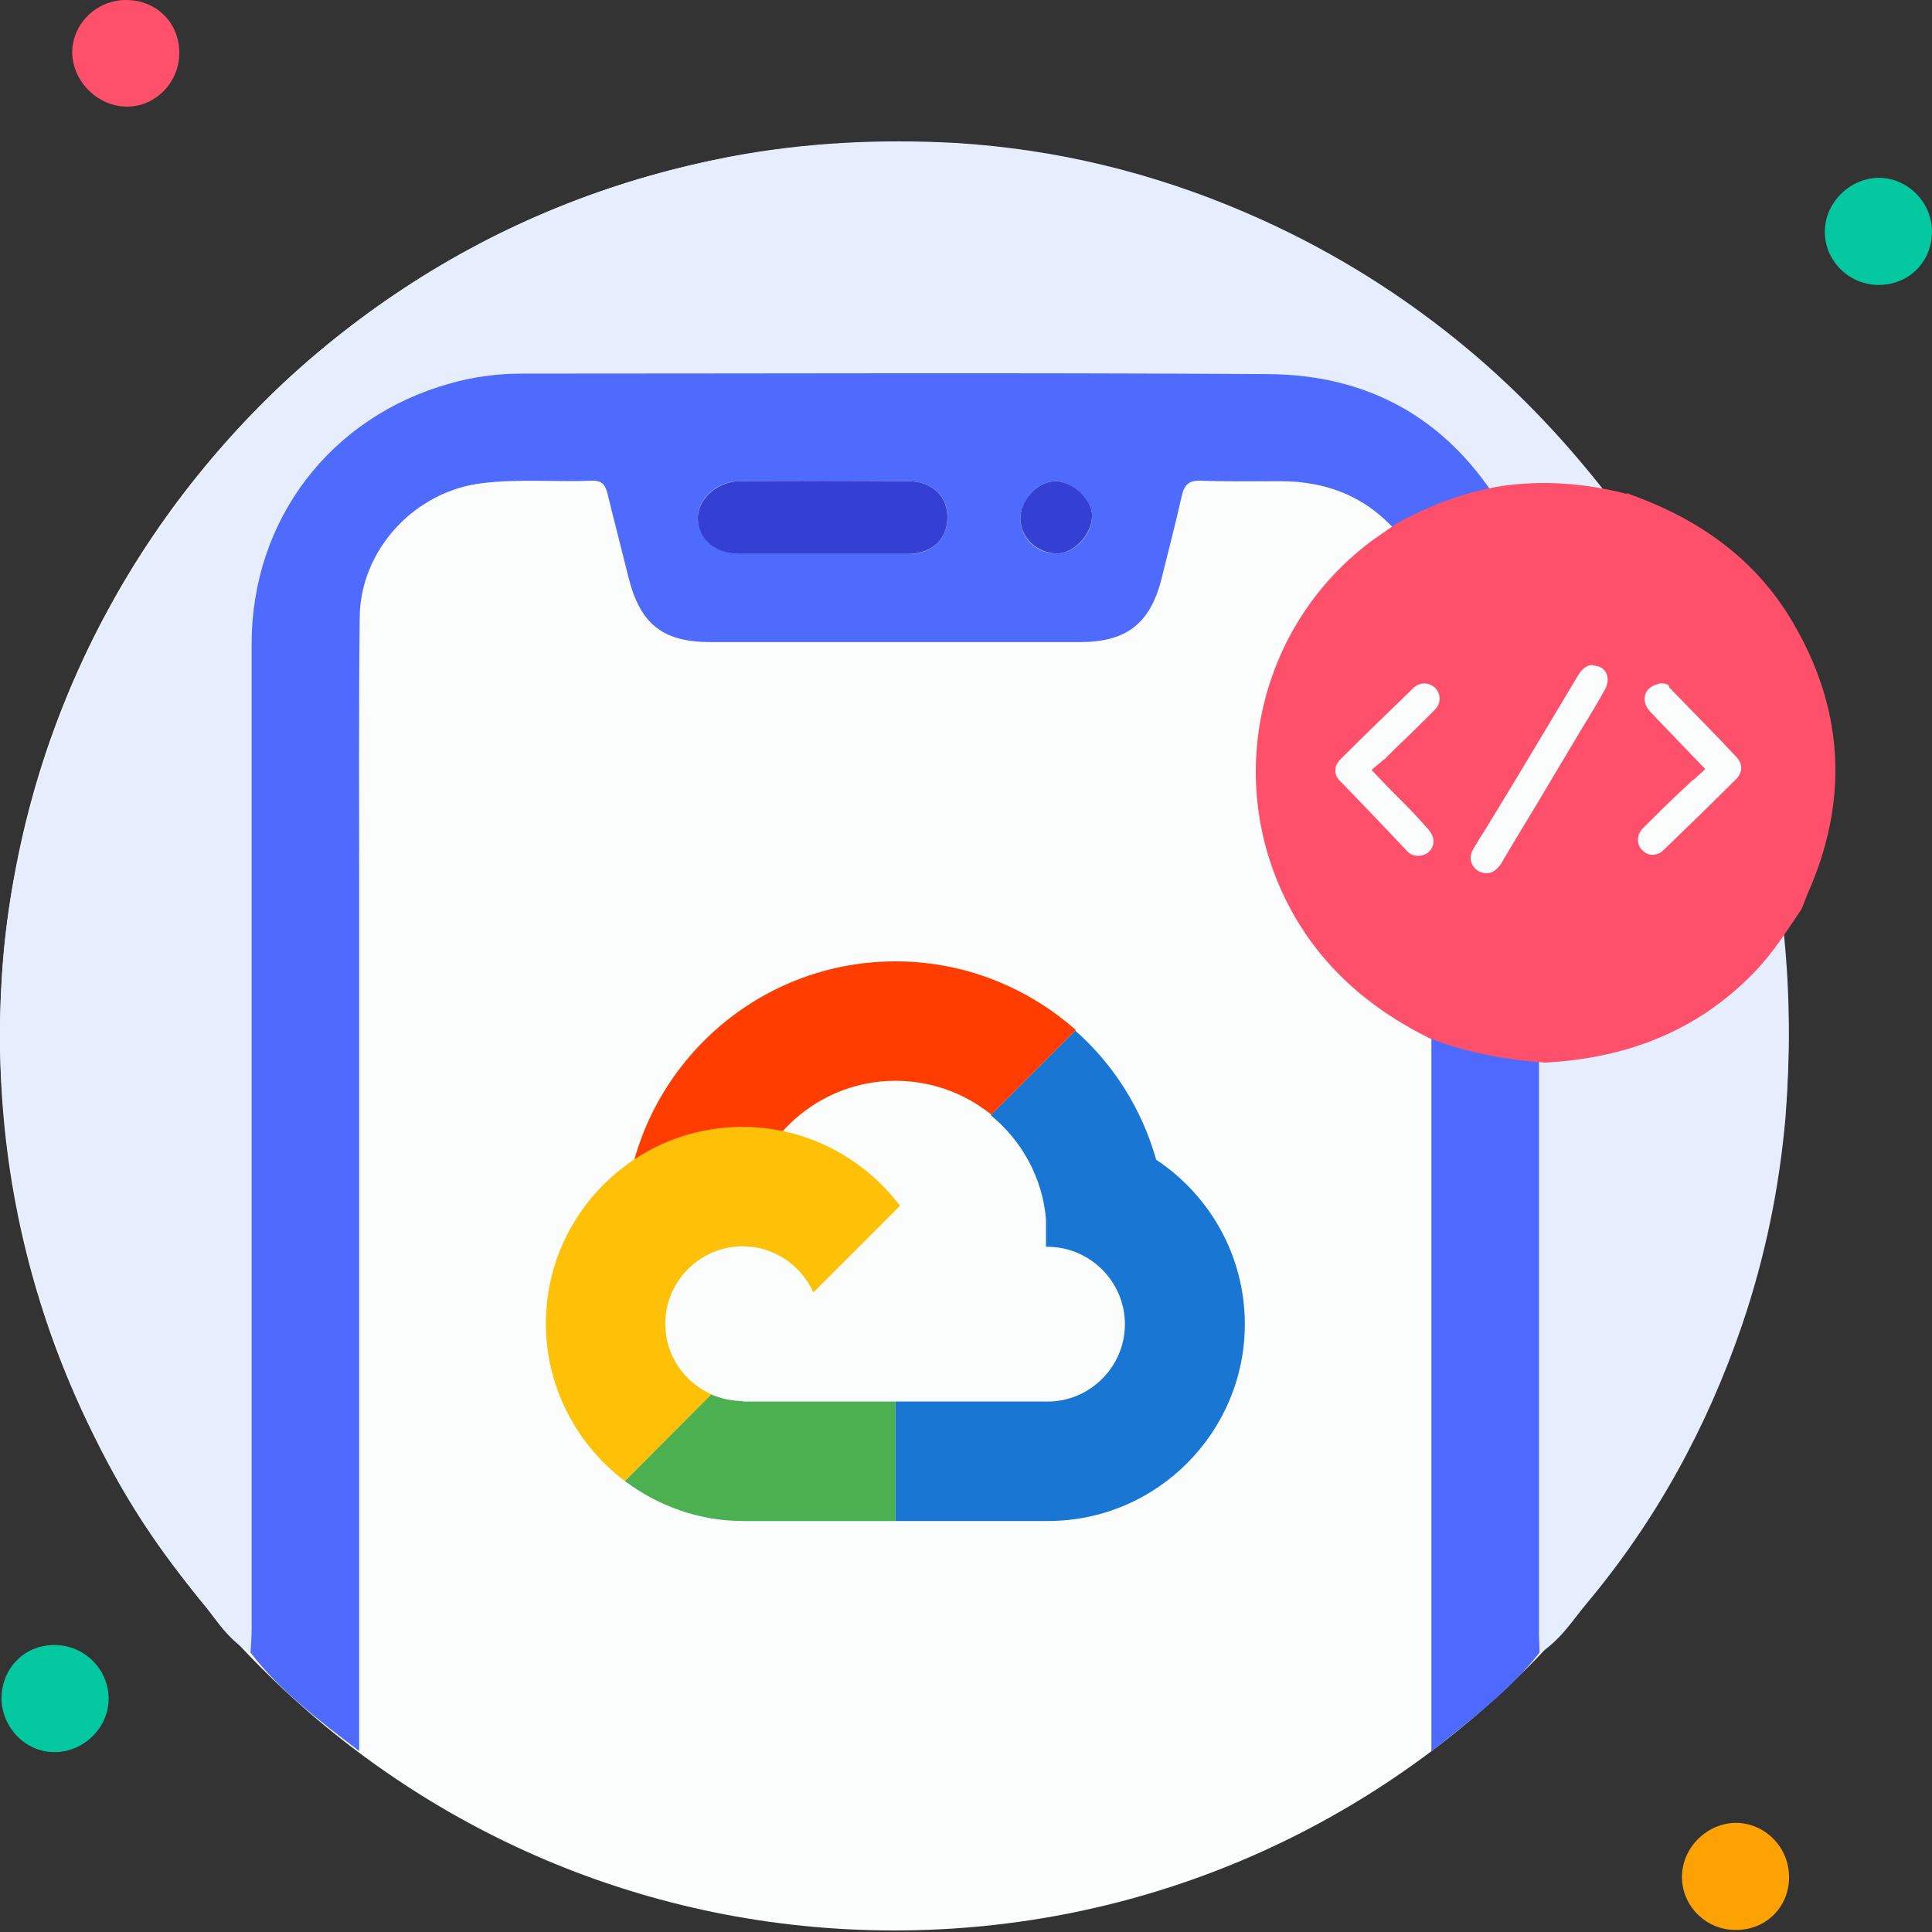
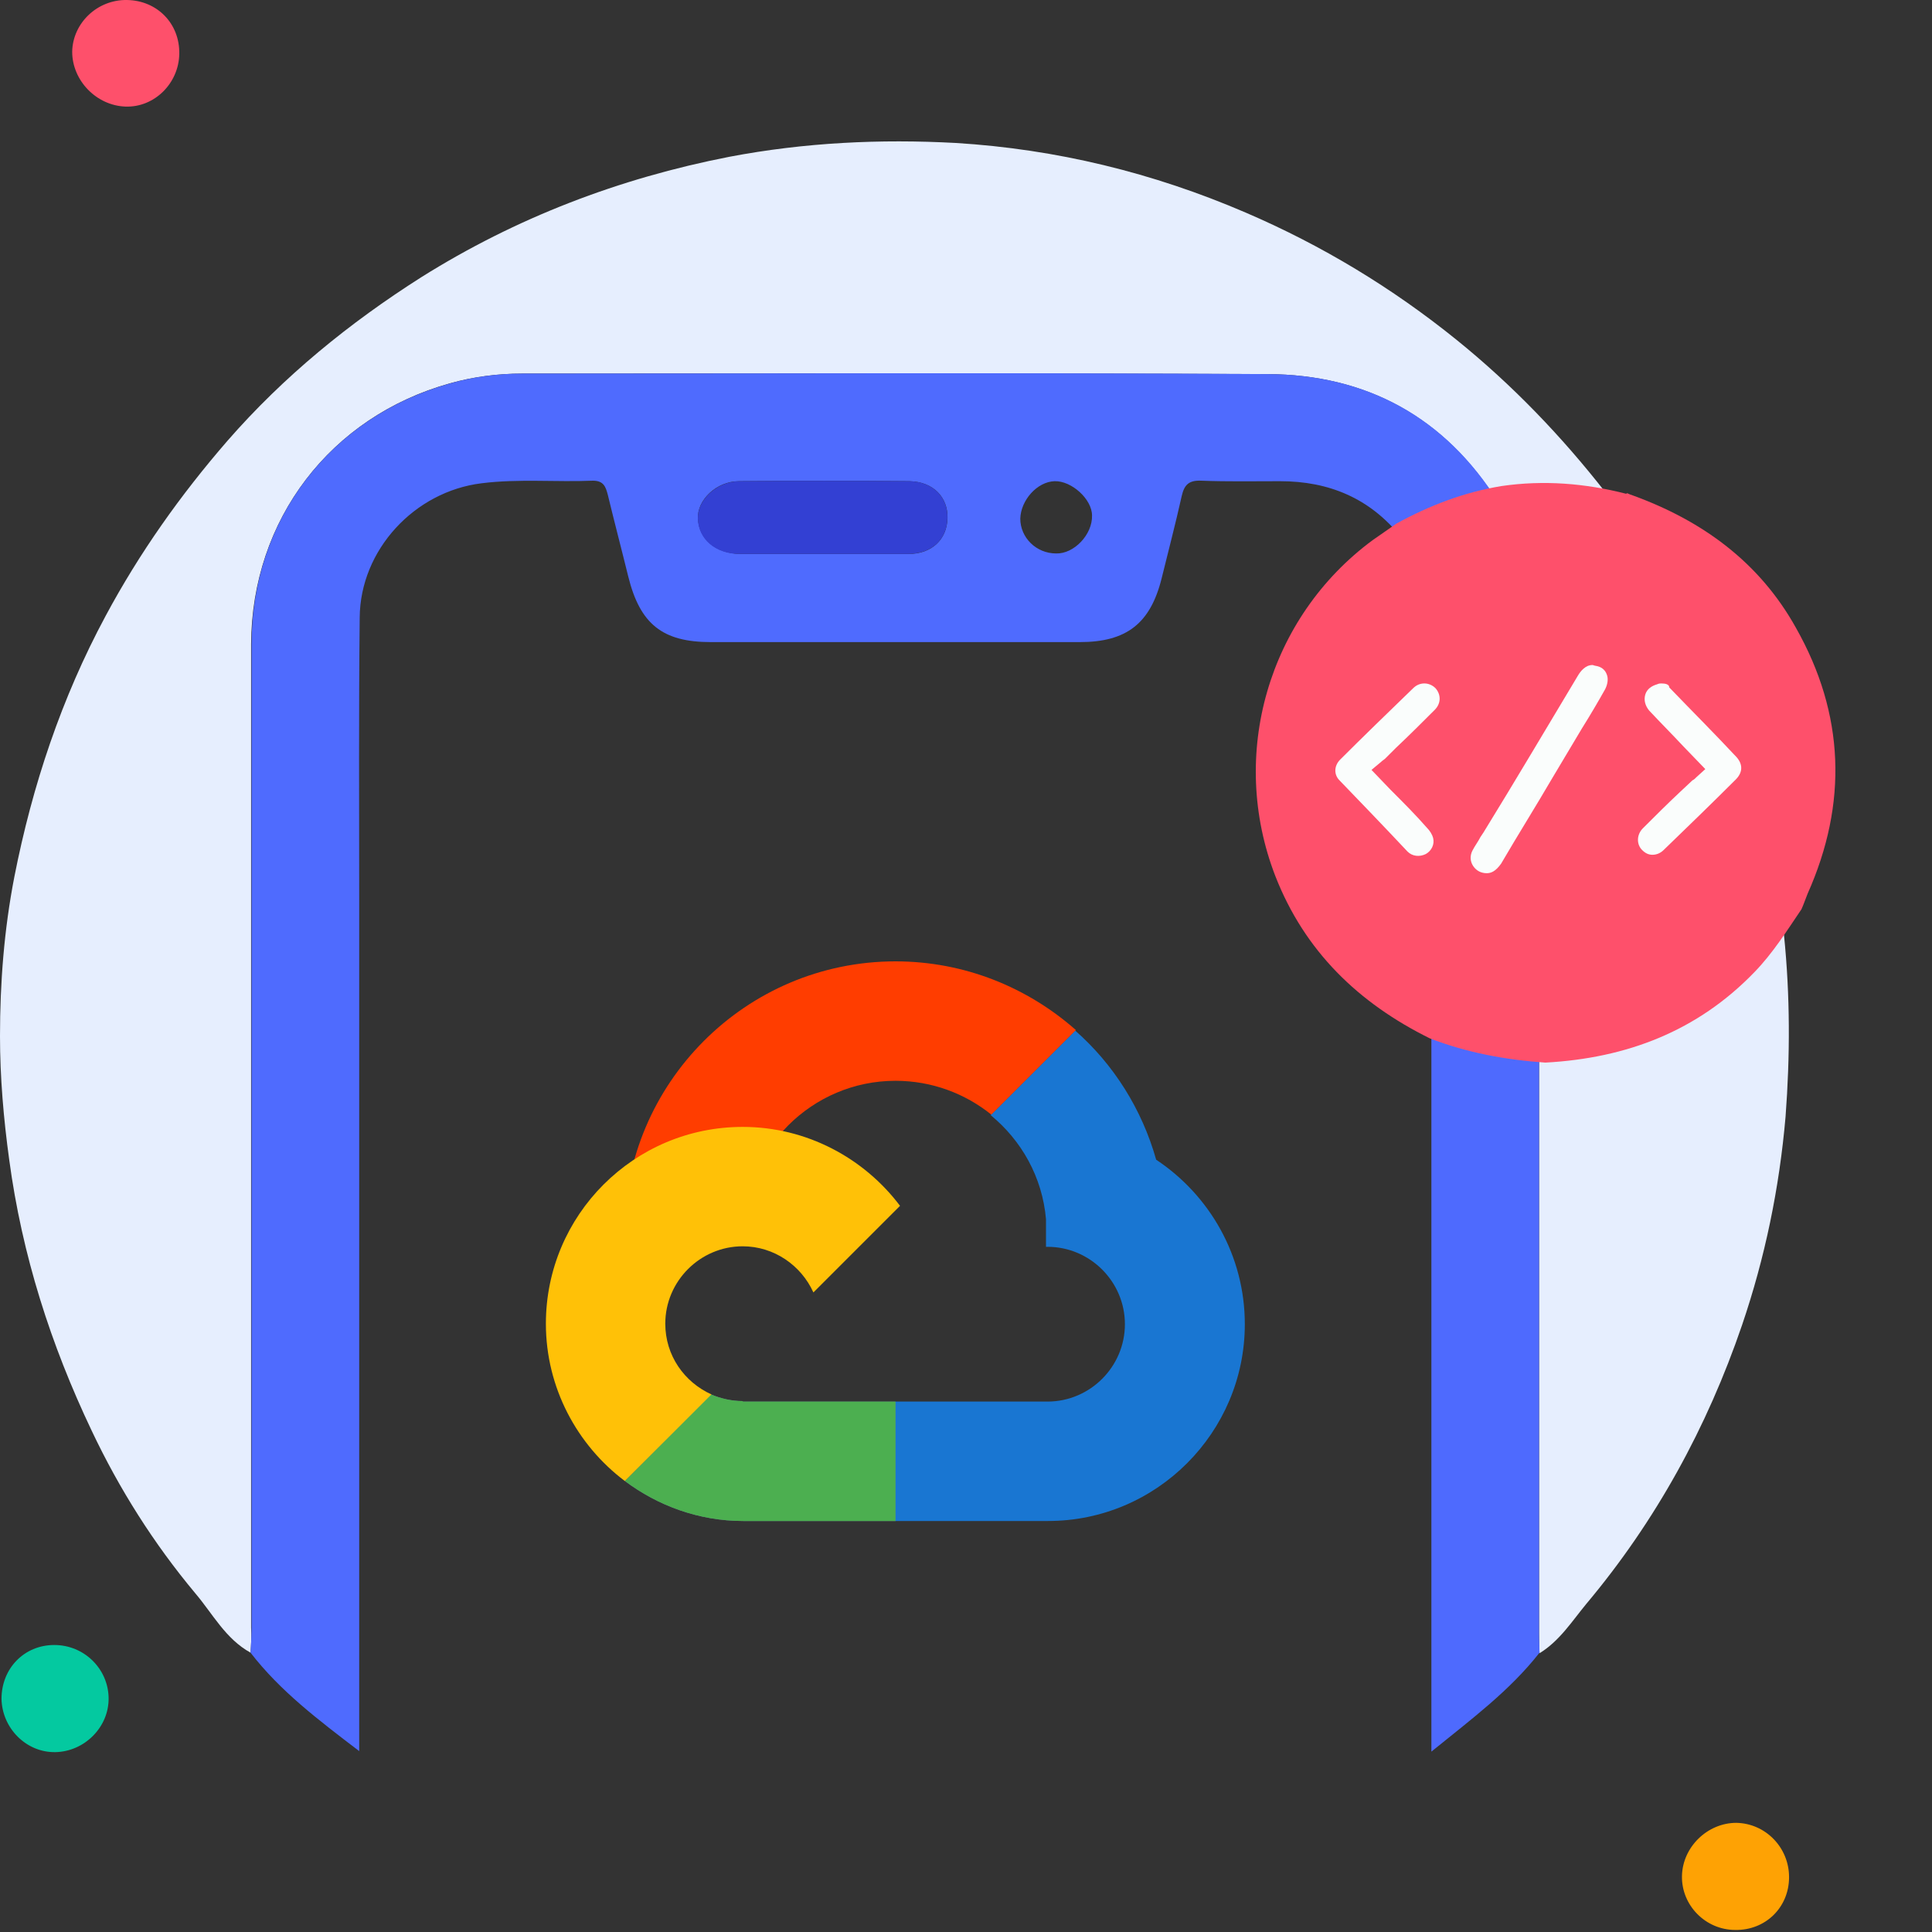
<svg xmlns="http://www.w3.org/2000/svg" width="60" height="60" viewBox="0 0 60 60" fill="none">
  <rect x="0" y="0" width="60" height="60" fill="#333333" stroke="none" />
  <g clip-path="url(#clip0_1278_55167)">
-     <path d="M27.772 59.952C43.11 59.952 55.544 47.518 55.544 32.18C55.544 16.842 43.11 4.408 27.772 4.408C12.434 4.408 0 16.842 0 32.18C0 47.518 12.434 59.952 27.772 59.952Z" fill="#FAFDFC" />
    <path d="M7.782 51.326C7.003 50.896 6.605 50.116 6.064 49.48C4.775 47.936 3.708 46.249 2.849 44.435C1.576 41.761 0.684 38.976 0.286 36.016C0.111 34.742 0 33.453 0 32.18C0 30.525 0.127 28.87 0.446 27.23C1.003 24.397 1.91 21.676 3.279 19.13C4.329 17.172 5.602 15.374 7.066 13.687C8.817 11.681 10.854 10.026 13.082 8.61C16.026 6.763 19.226 5.538 22.647 4.87C24.987 4.424 27.342 4.313 29.682 4.44C32.801 4.631 35.809 5.363 38.69 6.604C41.061 7.623 43.241 8.944 45.231 10.551C46.965 11.952 48.493 13.543 49.862 15.294C49.974 15.437 50.148 15.581 50.101 15.819C48.923 15.517 47.729 15.421 46.52 15.596C44.865 12.954 42.43 11.633 39.358 11.618C31.639 11.586 23.936 11.602 16.218 11.602C15.47 11.602 14.706 11.697 13.973 11.904C10.265 12.938 7.814 16.137 7.798 20.005C7.798 30.191 7.798 40.36 7.798 50.546C7.814 50.816 7.798 51.071 7.782 51.326Z" fill="#E6EEFE" />
    <path d="M7.781 51.326C7.797 51.071 7.813 50.817 7.813 50.546C7.813 40.36 7.813 30.191 7.813 20.005C7.813 16.137 10.264 12.939 13.988 11.904C14.72 11.697 15.468 11.602 16.232 11.602C23.951 11.602 31.654 11.57 39.373 11.618C42.444 11.633 44.879 12.954 46.535 15.596C45.468 15.771 44.466 16.153 43.511 16.679C42.54 15.469 41.267 14.944 39.755 14.944C38.943 14.944 38.115 14.96 37.304 14.928C36.922 14.912 36.779 15.055 36.699 15.405C36.508 16.265 36.285 17.108 36.078 17.952C35.728 19.368 34.98 19.941 33.532 19.941C29.712 19.941 25.893 19.941 22.073 19.941C20.577 19.941 19.877 19.384 19.511 17.904C19.304 17.061 19.081 16.217 18.874 15.358C18.81 15.119 18.747 14.928 18.413 14.928C17.267 14.976 16.105 14.864 14.959 15.008C12.874 15.262 11.187 17.076 11.171 19.177C11.139 22.058 11.155 24.939 11.155 27.835C11.155 36.429 11.155 45.023 11.155 53.602C11.155 53.809 11.155 54.016 11.155 54.382C9.882 53.411 8.704 52.52 7.781 51.326ZM25.543 17.204C26.434 17.204 27.325 17.204 28.216 17.204C28.932 17.204 29.41 16.758 29.426 16.09C29.442 15.437 28.98 14.96 28.248 14.944C26.482 14.928 24.715 14.928 22.948 14.944C22.248 14.944 21.643 15.533 21.675 16.106C21.707 16.742 22.232 17.188 22.98 17.204C23.84 17.204 24.699 17.204 25.543 17.204ZM33.914 16.01C33.914 15.501 33.277 14.928 32.752 14.944C32.211 14.96 31.702 15.533 31.686 16.106C31.686 16.695 32.179 17.188 32.8 17.188C33.357 17.204 33.93 16.599 33.914 16.01Z" fill="#4F6BFE" />
    <path d="M47.797 32.228C50.136 32.101 52.173 31.321 53.813 29.618C54.338 29.077 54.736 28.44 55.166 27.804C55.452 28.17 55.373 28.647 55.404 29.045C55.595 30.923 55.595 32.785 55.452 34.679C55.261 36.891 54.815 39.056 54.099 41.157C53.017 44.324 51.425 47.236 49.261 49.814C48.815 50.355 48.434 50.96 47.813 51.342C47.797 51.151 47.797 50.944 47.797 50.753C47.797 44.562 47.797 38.403 47.797 32.228Z" fill="#E6EEFE" />
    <path d="M47.795 32.228C47.795 38.403 47.795 44.562 47.795 50.737C47.795 50.928 47.811 51.135 47.811 51.326C46.888 52.504 45.71 53.379 44.453 54.398C44.453 46.679 44.453 39.103 44.453 31.528C45.551 31.957 46.665 32.148 47.795 32.228Z" fill="#4E6AFE" />
-     <path d="M59.998 7.161C60.014 8.1 59.314 8.833 58.375 8.848C57.452 8.864 56.688 8.132 56.672 7.225C56.656 6.334 57.404 5.554 58.311 5.522C59.218 5.506 59.983 6.254 59.998 7.161Z" fill="#04C9A0" />
    <path d="M53.89 59.936C52.967 59.936 52.219 59.172 52.235 58.265C52.251 57.358 53.03 56.61 53.922 56.61C54.829 56.626 55.561 57.374 55.561 58.297C55.561 59.236 54.829 59.952 53.89 59.936Z" fill="#FEA204" />
    <path d="M0.047 52.758C0.047 51.819 0.747 51.087 1.686 51.087C2.609 51.087 3.357 51.819 3.373 52.727C3.389 53.634 2.625 54.398 1.718 54.414C0.811 54.43 0.063 53.666 0.047 52.758Z" fill="#04C9A0" />
    <path d="M5.568 1.671C5.553 2.594 4.789 3.342 3.897 3.31C2.99 3.278 2.242 2.498 2.242 1.607C2.258 0.716 3.022 -0.016 3.945 -0C4.884 0.016 5.584 0.732 5.568 1.671Z" fill="#FE506B" />
    <path d="M50.308 15.883C50.26 15.867 50.212 15.851 50.148 15.819C50.196 15.851 50.26 15.867 50.308 15.883Z" fill="#E6EEFE" />
    <path d="M25.54 17.204C24.68 17.204 23.837 17.204 22.977 17.204C22.213 17.204 21.688 16.742 21.672 16.106C21.656 15.533 22.245 14.96 22.945 14.944C24.712 14.928 26.479 14.928 28.245 14.944C28.977 14.96 29.439 15.437 29.423 16.09C29.407 16.758 28.945 17.188 28.213 17.204C27.338 17.204 26.431 17.204 25.54 17.204Z" fill="#3340D3" />
-     <path d="M33.916 16.011C33.916 16.599 33.343 17.204 32.802 17.188C32.181 17.172 31.688 16.679 31.688 16.106C31.688 15.533 32.213 14.96 32.754 14.944C33.295 14.928 33.916 15.501 33.916 16.011Z" fill="#3340D3" />
    <path d="M44.47 23.888C44.454 24.493 43.961 24.97 43.356 24.97C42.751 24.97 42.258 24.461 42.258 23.872C42.258 23.252 42.799 22.742 43.404 22.758C43.993 22.774 44.486 23.283 44.47 23.888Z" fill="#FEFCF9" />
    <path d="M52.263 24.954C51.658 24.954 51.165 24.493 51.149 23.888C51.133 23.252 51.626 22.742 52.263 22.758C52.868 22.758 53.345 23.252 53.361 23.856C53.345 24.461 52.852 24.954 52.263 24.954Z" fill="#FEFCF9" />
-     <path d="M48.892 23.888C48.876 24.493 48.399 24.971 47.778 24.955C47.141 24.955 46.68 24.445 46.696 23.793C46.727 23.172 47.221 22.727 47.826 22.758C48.446 22.79 48.908 23.268 48.892 23.888Z" fill="#FEFCF9" />
    <path d="M35.906 36.016C35.46 34.44 34.584 33.055 33.391 32.005L30.765 34.631C31.72 35.411 32.372 36.557 32.484 37.862V38.721C32.5 38.721 32.516 38.721 32.532 38.721C33.852 38.721 34.935 39.803 34.935 41.124C34.935 42.445 33.852 43.527 32.532 43.527C32.516 43.527 32.5 43.527 32.484 43.527H28.68H27.805V47.236H32.5C32.516 47.236 32.532 47.236 32.547 47.236C35.921 47.236 38.659 44.482 38.659 41.124C38.659 38.992 37.561 37.114 35.906 36.016Z" fill="#1976D2" />
    <path opacity="0.5" d="M25.258 40.138L27.948 37.448L25.258 40.138Z" fill="#FFE082" />
    <path opacity="0.5" d="M25.258 40.138L27.948 37.448L25.258 40.138Z" fill="#90CAF9" />
    <path d="M27.81 29.856C23.163 29.856 19.391 33.644 19.391 38.276C19.391 38.403 19.407 38.546 19.407 38.673H23.115C23.099 38.546 23.099 38.419 23.099 38.276C23.099 35.681 25.216 33.565 27.81 33.565C28.94 33.565 29.974 33.962 30.786 34.615L33.412 31.989C31.916 30.668 29.958 29.856 27.81 29.856Z" fill="#FF3D00" />
    <path opacity="0.5" d="M23.067 43.512C22.717 43.512 22.382 43.432 22.08 43.305L19.406 45.994C20.425 46.758 21.698 47.236 23.083 47.236H27.809V43.528H23.067V43.512Z" fill="#90CAF9" />
    <path d="M23.067 43.512C22.717 43.512 22.382 43.432 22.08 43.305L19.406 45.994C20.425 46.758 21.698 47.236 23.083 47.236H27.809V43.528H23.067V43.512Z" fill="#4CAF50" />
    <path d="M20.661 41.108C20.661 39.788 21.744 38.705 23.064 38.705C24.035 38.705 24.879 39.294 25.261 40.138L27.951 37.448C26.836 35.968 25.054 34.997 23.064 34.997C19.691 34.997 16.953 37.734 16.953 41.108C16.953 43.098 17.924 44.88 19.404 45.994L22.094 43.305C21.25 42.923 20.661 42.095 20.661 41.108Z" fill="#FFC107" />
    <path d="M55.775 19.498C54.641 17.459 52.871 16.173 50.706 15.385C50.655 15.368 50.603 15.351 50.535 15.317L50.5 15.334C49.229 15.008 47.94 14.905 46.635 15.094C45.483 15.282 44.401 15.694 43.37 16.259C43.13 16.43 42.872 16.602 42.631 16.773C39.384 19.172 38.147 23.439 39.607 27.208C40.518 29.539 42.185 31.149 44.401 32.246C45.552 32.692 46.755 32.914 47.992 33C50.517 32.863 52.717 32.023 54.486 30.19C55.053 29.607 55.483 28.922 55.947 28.236C56.016 28.082 56.067 27.928 56.136 27.757C57.39 24.947 57.287 22.171 55.775 19.498Z" fill="#FE506B" />
    <path d="M46.175 27.367C45.603 27.367 45.255 26.795 45.503 26.297C45.603 26.099 45.727 25.9 45.851 25.701C46.821 24.085 47.791 22.444 48.785 20.828C48.984 20.48 49.307 20.33 49.63 20.405C50.128 20.529 50.352 21.051 50.078 21.499C49.73 22.071 49.382 22.643 49.059 23.215C48.313 24.433 47.592 25.676 46.846 26.894C46.672 27.217 46.473 27.367 46.175 27.367Z" fill="#FAFDFC" />
    <path d="M46.198 27.615C45.825 27.615 45.526 27.441 45.327 27.142C45.153 26.844 45.129 26.496 45.278 26.198C45.352 26.049 45.452 25.899 45.526 25.75L45.626 25.601C46.595 23.985 47.565 22.344 48.559 20.728C48.833 20.28 49.231 20.106 49.678 20.206C49.977 20.28 50.225 20.479 50.35 20.778C50.474 21.076 50.449 21.399 50.275 21.673C50.026 22.095 49.803 22.493 49.554 22.891L48.634 24.433C48.112 25.328 47.565 26.198 47.043 27.093C46.794 27.515 46.446 27.615 46.198 27.615ZM49.455 20.653C49.231 20.653 49.082 20.852 49.007 20.977C48.037 22.593 47.068 24.234 46.073 25.85L45.974 25.999C45.899 26.148 45.8 26.272 45.725 26.422C45.651 26.571 45.651 26.745 45.75 26.894C45.849 27.043 45.999 27.118 46.173 27.118C46.297 27.118 46.446 27.068 46.62 26.819C47.142 25.924 47.689 25.054 48.211 24.159L49.131 22.617C49.38 22.22 49.629 21.797 49.852 21.399C49.927 21.25 49.952 21.076 49.902 20.952C49.852 20.802 49.728 20.703 49.554 20.678C49.529 20.678 49.479 20.653 49.455 20.653Z" fill="#FE506B" />
    <path d="M42.963 23.934C43.485 24.481 43.982 25.003 44.479 25.526C44.579 25.65 44.678 25.799 44.728 25.948C44.802 26.271 44.653 26.57 44.38 26.719C44.106 26.868 43.758 26.843 43.51 26.619C42.788 25.898 42.092 25.152 41.396 24.407C41.123 24.108 41.148 23.686 41.421 23.412C42.167 22.666 42.938 21.92 43.684 21.199C44.007 20.901 44.454 20.901 44.728 21.199C45.001 21.498 45.001 21.92 44.703 22.219C44.206 22.716 43.684 23.213 43.161 23.71C43.112 23.81 43.062 23.86 42.963 23.934Z" fill="#FAFDFC" />
    <path d="M44.01 27.067C43.761 27.067 43.513 26.968 43.339 26.794C42.543 25.974 41.847 25.253 41.2 24.581C40.852 24.208 40.852 23.612 41.25 23.239C41.971 22.518 42.742 21.772 43.538 21.026C43.736 20.827 43.985 20.727 44.259 20.727C44.507 20.727 44.756 20.852 44.93 21.026C45.303 21.424 45.303 22.02 44.905 22.393C44.507 22.791 44.109 23.164 43.712 23.562L43.364 23.91C43.339 23.935 43.339 23.935 43.314 23.935L43.538 24.159C43.91 24.556 44.283 24.929 44.656 25.327C44.806 25.476 44.905 25.675 44.955 25.849C45.054 26.247 44.88 26.695 44.507 26.918C44.358 27.043 44.184 27.067 44.01 27.067ZM44.234 21.225C44.109 21.225 43.985 21.274 43.886 21.374C43.09 22.145 42.319 22.891 41.623 23.587C41.424 23.786 41.424 24.059 41.598 24.233C42.245 24.904 42.941 25.625 43.712 26.446C43.861 26.595 44.084 26.62 44.283 26.521C44.458 26.421 44.557 26.222 44.507 26.023C44.482 25.924 44.408 25.799 44.308 25.7C43.96 25.302 43.587 24.929 43.19 24.532L42.593 23.91L42.891 23.661C42.941 23.612 42.991 23.587 43.015 23.562L43.364 23.214C43.761 22.841 44.159 22.443 44.557 22.045C44.756 21.846 44.756 21.573 44.582 21.374C44.482 21.274 44.358 21.225 44.234 21.225Z" fill="#FE506B" />
    <path d="M52.638 23.861C52.091 23.289 51.569 22.767 51.072 22.22C50.649 21.772 50.873 21.101 51.444 20.977C51.693 20.927 51.942 21.001 52.116 21.175C52.812 21.896 53.508 22.617 54.204 23.338C54.502 23.662 54.478 24.084 54.179 24.383C53.433 25.129 52.688 25.85 51.942 26.571C51.643 26.869 51.171 26.844 50.897 26.546C50.624 26.247 50.624 25.8 50.922 25.526C51.419 25.029 51.942 24.532 52.464 24.035C52.489 23.985 52.563 23.91 52.638 23.861Z" fill="#FAFDFC" />
    <path d="M51.393 27.043C51.393 27.043 51.369 27.043 51.393 27.043C51.12 27.043 50.871 26.919 50.697 26.745C50.324 26.347 50.349 25.75 50.722 25.377C51.12 24.979 51.518 24.607 51.891 24.233L52.264 23.885L52.288 23.861L51.99 23.537C51.617 23.164 51.269 22.791 50.896 22.394C50.648 22.12 50.548 21.747 50.648 21.399C50.747 21.076 51.02 20.827 51.369 20.753C51.717 20.678 52.015 20.778 52.264 21.026C52.935 21.722 53.631 22.443 54.352 23.189C54.75 23.612 54.725 24.184 54.327 24.582C53.556 25.328 52.811 26.073 52.09 26.77C51.891 26.944 51.642 27.043 51.393 27.043ZM51.592 21.225C51.568 21.225 51.518 21.225 51.468 21.25C51.294 21.3 51.145 21.399 51.095 21.573C51.045 21.747 51.095 21.921 51.219 22.07C51.568 22.443 51.94 22.816 52.288 23.189L52.96 23.885L52.686 24.134C52.637 24.184 52.612 24.209 52.562 24.233L52.189 24.582C51.791 24.954 51.393 25.352 51.02 25.725C50.822 25.924 50.822 26.223 50.996 26.397C51.095 26.496 51.194 26.546 51.319 26.546C51.443 26.546 51.568 26.496 51.667 26.397C52.388 25.7 53.159 24.954 53.905 24.209C54.128 23.985 54.128 23.736 53.929 23.512C53.233 22.767 52.512 22.046 51.841 21.349C51.841 21.25 51.717 21.225 51.592 21.225Z" fill="#FE506B" />
  </g>
  <defs>
    <clipPath id="clip0_1278_55167">
      <rect width="60" height="59.952" fill="white" />
    </clipPath>
  </defs>
</svg>